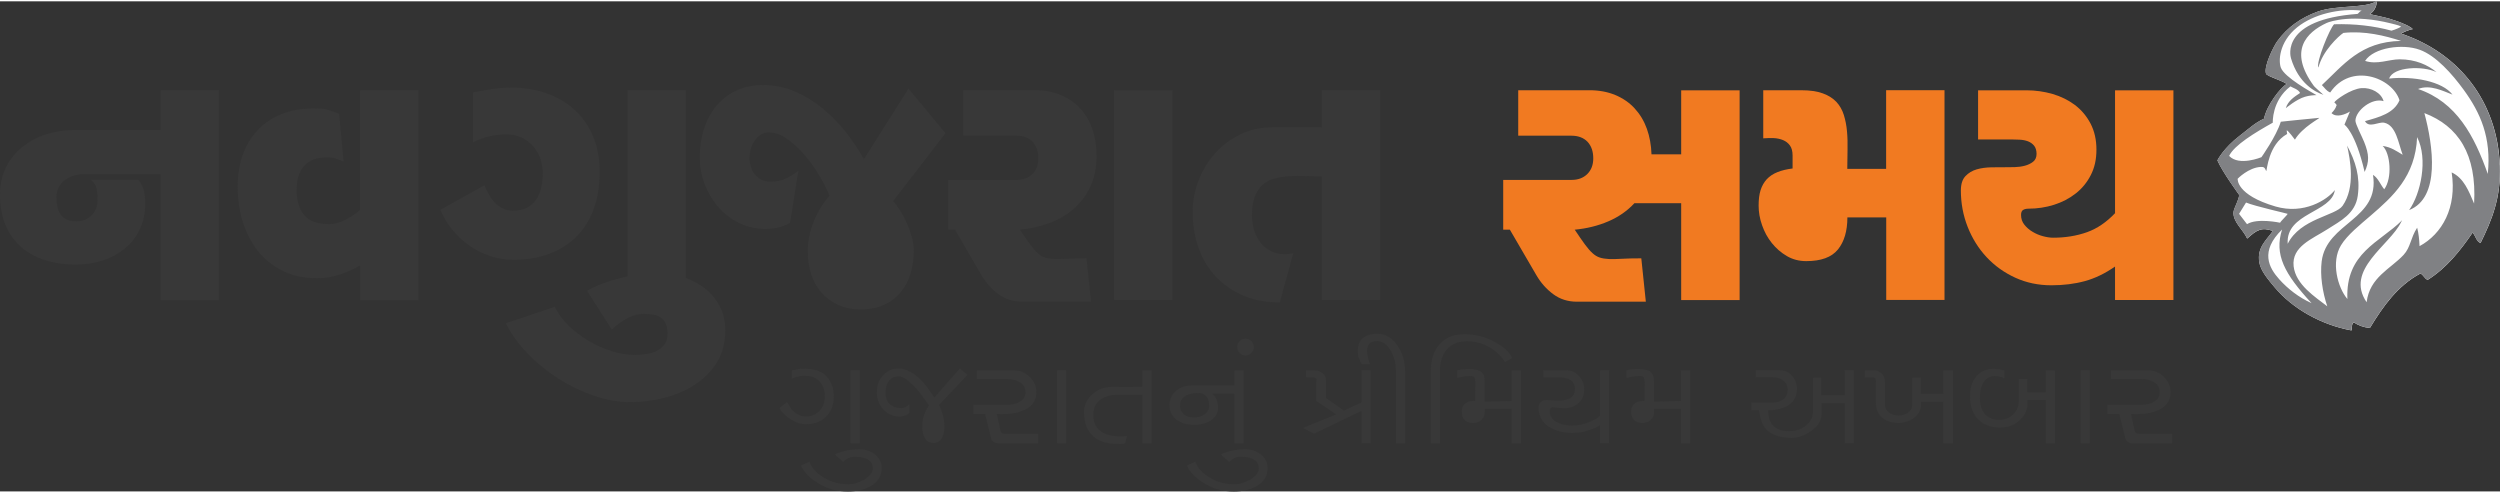
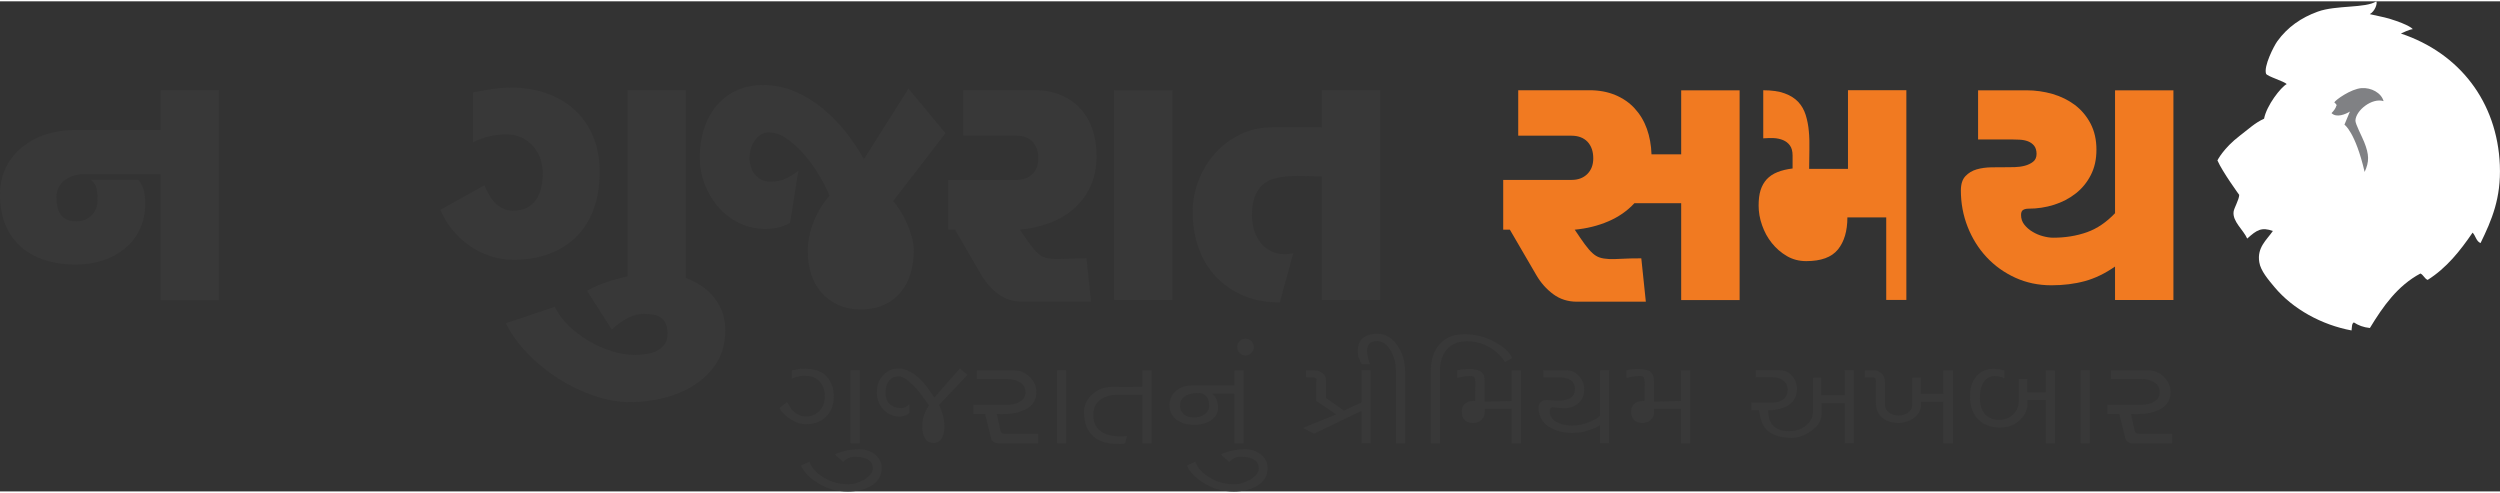
<svg xmlns="http://www.w3.org/2000/svg" id="Isolation_Mode" data-name="Isolation Mode" viewBox="0 0 502.71 98.55" width="500">
  <rect x="0" y="0" width="502.71" height="98.55" fill="#333333" stroke="none" />
  <defs>
    <style>      .cls-1 {        fill: #fff;      }      .cls-2 {        fill: #f17a21;      }      .cls-3 {        fill: #808184;      }      .cls-4 {        fill: #383838;      }    </style>
  </defs>
  <g>
    <rect class="cls-4" x="171.02" y="74.2" width="1.86" height="14.68" />
    <path class="cls-4" d="m166.09,83.53c1.04-.99,1.56-2.35,1.56-4.06s-.48-3.02-1.44-4.05c-.96-1.03-2.43-1.54-4.4-1.54h-.9c-.28.06-.48.11-.61.13l-1.09.19v1.7l.64-.29.87-.22.93-.1c.62,0,1.18.07,1.65.21.48.14.91.38,1.27.72.86.73,1.29,1.82,1.29,3.28,0,1.22-.42,2.24-1.25,3.05-.73.62-1.56.93-2.51.93-1.09,0-2.08-.48-2.95-1.45l-.9-1.44-1.48,1.16c.26.71.97,1.46,2.15,2.25,1.05.69,2.12,1.03,3.22,1.03,1.6,0,2.92-.5,3.97-1.49Z" />
    <path class="cls-4" d="m175.93,91.1c-.9-.68-1.97-1.03-3.21-1.03-1.16,0-2.28.16-3.37.48-.7.19-1.19.39-1.45.58l1.64,1.48.61-.51c.32-.19.6-.33.84-.4.23-.08.52-.12.87-.12,1.05,0,1.85.14,2.41.42.84.38,1.25,1.03,1.25,1.93,0,.79-.59,1.55-1.77,2.28-.58.3-1.12.53-1.62.68-.5.15-1.02.22-1.56.22-1.84,0-3.51-.46-5-1.39-1.49-.93-2.42-1.98-2.81-3.13l-1.7.74c.51,1.26,1.66,2.45,3.45,3.57,1.79,1.11,3.79,1.67,5.99,1.67,1.74,0,3.24-.36,4.53-1.06,1.5-.86,2.25-2.08,2.25-3.66,0-1.13-.45-2.04-1.35-2.73Z" />
    <path class="cls-4" d="m193.02,73.82l-5.14,5.85c-.77-1.18-1.48-2.15-2.12-2.92-1.76-1.95-3.46-2.92-5.11-2.92-1.22,0-2.25.46-3.09,1.38-.83.92-1.25,2.07-1.25,3.44,0,1.48.55,2.72,1.64,3.73.88.75,1.83,1.12,2.86,1.12.54,0,1.02-.11,1.45-.32l.61-.39v-1.77l-.51.39c-.43.26-.84.38-1.22.38-.9,0-1.65-.27-2.25-.8-.56-.56-.83-1.31-.83-2.25,0-1.07.25-1.89.74-2.47.49-.58,1.14-.87,1.93-.87.9,0,2.21.96,3.92,2.89l2.15,2.92-.67,1.19c-.45.96-.68,1.96-.68,2.99s.18,1.91.55,2.51c.41.6.98.9,1.7.9s1.28-.31,1.65-.93c.37-.62.56-1.42.56-2.41,0-.9-.17-1.85-.51-2.86-.19-.64-.4-1.11-.61-1.41l5.75-6.07-1.51-1.28Z" />
    <path class="cls-4" d="m201.45,86.81c-.14-.1-.24-.29-.3-.59l-.71-3.25.96.03c.41,0,.8-.01,1.17-.03.37-.02.84-.07,1.38-.16.55-.08,1.12-.26,1.72-.51,1.82-.71,2.73-1.94,2.73-3.69,0-1.15-.44-2.18-1.33-3.07-.89-.89-1.96-1.33-3.2-1.33h-7.45v1.73h6.16c.92,0,1.76.22,2.5.66.75.44,1.13,1.12,1.13,2.04s-.47,1.57-1.41,2.03c-.66.3-1.39.45-2.18.45h-6.91v1.86h2.38l1.12,4.53.19.67c.08.15.2.28.35.39.36.21.72.32,1.06.32h7.93v-1.93h-6.71c-.26,0-.46-.05-.6-.14Z" />
    <rect class="cls-4" x="212.55" y="74.2" width="1.83" height="14.68" />
    <path class="cls-4" d="m229.7,77.51l-6.2.03c-1.45,0-2.74.49-3.85,1.48-.55.49-.97,1.04-1.25,1.64-.28.6-.42,1.25-.42,1.96,0,2.44.81,4.2,2.44,5.3,1.16.73,2.58,1.09,4.27,1.09l.83-.03c.3,0,.54-.03.71-.1l.39-1.45-1.35.07c-1.39,0-2.54-.25-3.44-.74-1.33-.71-1.99-1.92-1.99-3.63,0-1.39.56-2.45,1.67-3.18.86-.56,1.88-.84,3.05-.84h5.14v9.77h1.86v-14.68h-1.86v3.31Z" />
    <path class="cls-4" d="m243.64,84.16c.86-.66,1.29-1.48,1.29-2.44,0-.86-.18-1.56-.54-2.12-.07-.13-.3-.37-.71-.71h4.56v9.99h1.86v-14.68h-1.86v3.05h-8.74c-1.15,0-2.17.36-3.03,1.09-.87.73-1.3,1.68-1.3,2.86,0,1.11.43,2.07,1.29,2.86.41.3.93.57,1.57.8.64.19,1.36.29,2.15.29,1.45,0,2.61-.33,3.47-1Zm-5.56-1.11c-.53-.42-.8-1.01-.8-1.78,0-.9.42-1.57,1.25-2.02.64-.32,1.41-.48,2.31-.48.62,0,.98.04,1.06.13.34.15.65.45.93.9.21.47.32.97.32,1.51,0,.73-.31,1.3-.92,1.73-.61.43-1.36.64-2.26.64-.73,0-1.36-.21-1.9-.63Z" />
    <path class="cls-4" d="m250.45,71.22c.41,0,.79-.17,1.14-.5.36-.33.53-.72.53-1.17,0-.39-.16-.79-.48-1.22-.34-.34-.74-.51-1.19-.51s-.84.17-1.17.51c-.33.34-.5.75-.5,1.22s.17.84.5,1.17c.33.33.73.5,1.17.5Z" />
    <path class="cls-4" d="m253.53,91.1c-.9-.68-1.97-1.03-3.21-1.03-1.15,0-2.28.16-3.37.48-.71.19-1.19.39-1.44.58l1.64,1.48.61-.51c.32-.19.6-.33.83-.4.24-.08.52-.12.87-.12,1.05,0,1.85.14,2.41.42.84.38,1.25,1.03,1.25,1.93,0,.79-.59,1.55-1.77,2.28-.58.3-1.12.53-1.62.68-.5.15-1.02.22-1.56.22-1.84,0-3.5-.46-4.99-1.39-1.49-.93-2.43-1.98-2.81-3.13l-1.7.74c.51,1.26,1.66,2.45,3.45,3.57,1.79,1.11,3.79,1.67,5.99,1.67,1.73,0,3.24-.36,4.53-1.06,1.5-.86,2.25-2.08,2.25-3.66,0-1.13-.45-2.04-1.35-2.73Z" />
    <path class="cls-4" d="m273.77,80.66l-3.53,1.64-3.6-2.54v-2.99c0-.51-.03-.9-.1-1.17-.06-.27-.23-.51-.5-.74-.27-.22-.55-.4-.85-.53l-.87-.13h-1.7v1.41h1.41c.24,0,.41.06.52.16.12.06.19.2.19.42,0,.17-.02.28-.07.32v3.85l4.02,2.7-6.71,2.73,1.06.54,1.19.61,9.54-4.59v6.52h1.83v-14.68h-1.83v6.46Z" />
    <path class="cls-4" d="m276.98,66.85c-1.46,0-2.52.37-3.18,1.12-.52.58-.77,1.35-.77,2.31,0,.41.02.71.05.92.03.2.14.49.3.85.04.19.2.5.48.93h1.64l-.29-.84c-.22-.86-.32-1.47-.32-1.83,0-.6.15-1.08.45-1.44.26-.36.77-.55,1.54-.55,1.15,0,2.14.74,2.95,2.22.58,1.16.87,2.38.87,3.66v14.68h1.83v-14.68c0-1.73-.48-3.36-1.45-4.88-1.09-1.65-2.46-2.47-4.11-2.47Z" />
    <path class="cls-4" d="m300.81,70.44c.6.47,1.21,1.17,1.83,2.09l1.41-.8c-.39-1.09-1.59-2.2-3.6-3.31-1.86-.99-3.88-1.48-6.07-1.48-2.06,0-3.68.66-4.87,1.98-1.19,1.31-1.78,3.08-1.78,5.28v14.68h1.83v-14.68c0-1.73.46-3.14,1.4-4.22.93-1.08,2.27-1.62,4-1.62,2.22,0,4.17.7,5.84,2.09Z" />
    <path class="cls-4" d="m303.93,80.37l-5.4.13v-4.14c0-.45-.04-.79-.11-1.03-.07-.24-.25-.5-.53-.8-.15-.15-.46-.29-.93-.42-.47-.13-1-.19-1.57-.19l-1.57.1-.8.19v1.51l.9-.19c.68-.13,1.24-.19,1.67-.19.36,0,.61.04.72.11.12.07.21.23.27.46.06.24.1.6.1,1.09l-.03,1.35v1.99c-.79,0-1.37.12-1.74.36-.64.36-.96.99-.96,1.86,0,.71.19,1.25.58,1.64.38.39.92.58,1.61.58.75,0,1.34-.21,1.76-.63.43-.42.64-.91.64-1.49v-.74h5.4v6.97h1.9v-14.68h-1.9v6.17Z" />
    <path class="cls-4" d="m321.75,83.35c-.36.41-1.2.87-2.51,1.38-1.07.38-2.1.58-3.08.58-1.22,0-2.25-.23-3.08-.67-.96-.51-1.45-1.26-1.45-2.25,0-.51.23-.77.67-.77l.9.1,1.38.1c1.11,0,2.05-.34,2.82-1.03.77-.69,1.16-1.59,1.16-2.7,0-1.05-.34-1.95-1.03-2.7-.66-.79-1.49-1.19-2.47-1.19h-4.72v1.41h3.09c.96,0,1.7.15,2.21.45.71.39,1.06,1.01,1.06,1.86,0,.9-.36,1.55-1.09,1.96-.62.28-1.4.42-2.35.42l-2.35-.13c-.38,0-.74.13-1.06.4-.32.27-.48.62-.48,1.04,0,1.73.72,3.06,2.15,3.98,1.29.79,2.84,1.19,4.66,1.19l1.48-.1c.24-.02.49-.06.75-.13.27-.06.54-.14.82-.23,1.05-.32,1.89-.68,2.51-1.09v3.63h1.83v-14.68h-1.83v9.15Z" />
    <path class="cls-4" d="m337.97,80.37l-5.4.13v-4.14c0-.45-.04-.79-.11-1.03-.08-.24-.25-.5-.53-.8-.15-.15-.46-.29-.93-.42-.47-.13-.99-.19-1.57-.19l-1.57.1-.8.19v1.51l.9-.19c.68-.13,1.24-.19,1.67-.19.37,0,.61.04.73.11.12.07.21.23.27.46s.1.6.1,1.09l-.03,1.35v1.99c-.79,0-1.37.12-1.74.36-.64.36-.96.99-.96,1.86,0,.71.19,1.25.58,1.64.38.39.92.58,1.61.58.75,0,1.34-.21,1.77-.63.43-.42.64-.91.64-1.49v-.74h5.4v6.97h1.89v-14.68h-1.89v6.17Z" />
    <path class="cls-4" d="m370.93,79.21h-4.72v-3.53h-1.64v6.71c0,1.16-.46,2.12-1.38,2.89-.92.77-2.1,1.16-3.53,1.16-1.29,0-2.29-.34-3.02-1.03-.73-.69-1.09-1.74-1.09-3.18,1.35,0,2.53-.23,3.53-.71,1.5-.71,2.25-1.91,2.25-3.6,0-1.01-.32-1.88-.98-2.62-.65-.74-1.47-1.11-2.46-1.11h-4.85v1.41h3.31c.92,0,1.63.18,2.12.55.66.47,1,1.12,1,1.96s-.29,1.47-.85,1.91c-.57.44-1.27.66-2.11.66h-4.33v1.54h1.54c.24,1.8.72,3.08,1.44,3.86,1.13,1.13,2.83,1.7,5.08,1.7,1.39,0,2.75-.49,4.06-1.46,1.32-.98,1.98-2.05,1.98-3.23v-2.28h4.66v8.06h1.83v-14.68h-1.83v5.01Z" />
    <path class="cls-4" d="m390.77,78.95h-4.53v-3.28h-1.73v5.56c0,.58-.29,1.08-.87,1.51-.56.36-1.2.55-1.93.55-.62,0-1.24-.19-1.86-.58-.53-.4-.8-.92-.8-1.54v-4.4c0-.77-.18-1.37-.55-1.8-.45-.51-1.02-.77-1.7-.77h-1.83v1.41h1.61l.39.1.16.13.06.29.03.38v4.4c0,1.05.39,1.96,1.17,2.72.78.76,1.9,1.14,3.36,1.14,1.35,0,2.49-.42,3.44-1.25.73-.73,1.09-1.51,1.09-2.34v-.67h4.49v8.38h1.93v-14.68h-1.93v4.75Z" />
    <path class="cls-4" d="m411.37,78.63h-3.7v-2.66h-1.73v4.53c0,.96-.37,1.82-1.11,2.55-.74.74-1.72,1.11-2.94,1.11-1.03,0-1.91-.35-2.67-1.06-.73-.79-1.09-1.91-1.09-3.34s.28-2.61.84-3.32c.56-.72,1.26-1.08,2.12-1.08.47,0,.93.06,1.38.19l.58.26v-1.57l-.83-.22-1.38-.13c-1.18,0-2.17.36-2.99,1.09-1.14.97-1.7,2.45-1.7,4.47s.55,3.53,1.64,4.62c1.09,1.09,2.56,1.64,4.4,1.64,1.58,0,2.9-.5,3.95-1.49,1.05-1,1.57-2.09,1.57-3.29v-.77h3.66v8.74h1.83v-14.68h-1.83v4.43Z" />
    <rect class="cls-4" x="418.4" y="74.2" width="1.83" height="14.68" />
    <path class="cls-4" d="m430.12,86.95c-.25,0-.45-.05-.59-.14-.14-.1-.24-.29-.31-.59l-.71-3.25.96.03c.41,0,.8-.01,1.17-.03.37-.02.84-.07,1.38-.16.54-.08,1.12-.26,1.72-.51,1.82-.71,2.73-1.94,2.73-3.69,0-1.15-.44-2.18-1.33-3.07-.89-.89-1.96-1.33-3.2-1.33h-7.45v1.73h6.17c.92,0,1.75.22,2.5.66.75.44,1.12,1.12,1.12,2.04s-.47,1.57-1.41,2.03c-.66.3-1.39.45-2.18.45h-6.91v1.86h2.38l1.12,4.53.19.67c.09.15.2.28.35.39.36.21.72.32,1.06.32h7.93v-1.93h-6.71Z" />
  </g>
  <g>
    <path class="cls-1" d="m502.68,32.96c-.52-12.75-8.12-22.55-19.89-26.48.03-.01.05-.03.07-.04.06-.03,1.72-.83,2.28-.83.11,0-.53-.84-4.68-2.12-1.03-.32-3.5-.78-3.92-.91,0-.01.01-.02.02-.03,1.01-.55,1.54-2.14,1.28-2.55-2.12,1.42-8.08.73-11.77,2.07-3.34,1.21-6.08,3.11-8.14,5.96-.69.95-2.78,5.05-2.26,6.53.18.52,3.63,1.51,4.15,2.08-1.17.61-4.05,4.3-4.55,6.96-1.84.84-3.05,2.03-4.84,3.39-3.37,2.57-4.54,5-4.54,5,1.01,2.32,4.38,6.93,4.38,6.93-.01.94-1.04,2.64-1.13,3.39-.24,1.98,1.95,3.61,2.74,5.4,1.94-1.77,2.91-2.34,5.16-1.53-1.28,1.85-3.22,3.32-2.73,6.29.27,1.72,1.82,3.51,3.06,5,3.68,4.41,9.48,7.6,15.49,8.71.1-.59,0-1.4.47-1.61.87.57,1.91.99,3.22,1.12,2.66-4.38,5.57-8.51,10.16-10.96.62.29.81,1.02,1.45,1.29,3.8-2.39,6.53-5.83,9.04-9.51.61.61.72,1.75,1.6,2.1,2.28-4.67,4.14-9.05,3.88-15.64" />
    <g>
      <path class="cls-4" d="m32.29,25.9H14.73c-1.91,0-3.75.28-5.52.86-1.78.58-3.34,1.42-4.71,2.52-1.36,1.1-2.45,2.45-3.27,4.05-.82,1.6-1.23,3.45-1.23,5.53,0,2.34.37,4.39,1.12,6.15.76,1.76,1.8,3.23,3.15,4.4,1.34,1.17,2.95,2.05,4.8,2.64,1.87.6,3.93.89,6.18.89,1.85,0,3.62-.27,5.31-.8,1.69-.53,3.17-1.33,4.46-2.36,1.29-1.04,2.31-2.33,3.06-3.88.75-1.54,1.13-3.31,1.13-5.31,0-.87-.09-1.68-.27-2.43-.17-.75-.53-1.5-1.08-2.25h-9.57c.65.55,1.04,1.15,1.16,1.8.12.65.17,1.38.17,2.19,0,1.3-.4,2.35-1.21,3.15-.81.8-1.86,1.19-3.16,1.19-.77,0-1.41-.13-1.9-.39-.5-.26-.9-.61-1.2-1.06-.3-.45-.52-.96-.63-1.55-.12-.59-.17-1.24-.17-1.93s.16-1.37.47-1.95c.32-.58.73-1.06,1.24-1.43.51-.38,1.09-.67,1.73-.87.65-.2,1.3-.3,1.97-.3h15.52v25.31h11.74V17.88h-11.74v8.02Z" />
-       <path class="cls-4" d="m72.38,41.98c-.89.75-1.87,1.41-2.95,1.97-1.06.56-2.19.85-3.37.85-2.26,0-3.89-.61-4.9-1.82-1.01-1.21-1.52-2.89-1.52-5.03s.5-3.66,1.49-4.83c1-1.17,2.57-1.75,4.67-1.75.66,0,1.21.08,1.66.24.45.16.99.35,1.63.59l-.9-9.58c-.55-.2-1.02-.38-1.39-.52-.38-.14-.76-.26-1.11-.35-.36-.09-.74-.15-1.14-.17-.4-.03-.9-.04-1.52-.04-2.36,0-4.49.37-6.39,1.13-1.9.75-3.49,1.82-4.81,3.21-1.32,1.39-2.31,3.05-3.01,4.99-.69,1.93-1.03,4.07-1.03,6.41s.33,4.76,1.01,6.98c.68,2.23,1.69,4.18,3.01,5.88,1.34,1.69,2.99,3.03,4.98,4.03,2,1,4.32,1.5,6.99,1.5,1.54,0,3.02-.24,4.46-.71,1.44-.48,2.84-1.09,4.16-1.85v6.98h11.74V17.88h-11.74v24.1Z" />
      <path class="cls-4" d="m110.51,50.75c2.15-.82,3.98-1.99,5.48-3.51,1.5-1.52,2.64-3.37,3.42-5.55.79-2.18,1.17-4.65,1.17-7.39s-.44-5.04-1.32-7.13c-.88-2.09-2.11-3.87-3.7-5.33-1.6-1.46-3.47-2.57-5.66-3.34-2.19-.77-4.57-1.15-7.17-1.15-1.3,0-2.57.1-3.82.3-1.23.2-2.51.42-3.81.65v10.05c1.08-.55,2.18-.95,3.32-1.21,1.13-.26,2.28-.39,3.44-.39s2.1.21,2.99.63c.9.42,1.66.98,2.3,1.69.63.71,1.13,1.53,1.48,2.47.34.94.52,1.95.52,3.01,0,1.01-.1,1.97-.31,2.88-.2.9-.54,1.71-.99,2.4-.47.69-1.08,1.24-1.85,1.65-.76.41-1.73.61-2.88.61-.75,0-1.44-.15-2.05-.45-.59-.31-1.12-.69-1.57-1.17-.45-.48-.85-1.02-1.2-1.65-.35-.62-.63-1.24-.87-1.84l-8.89,4.94c.61,1.44,1.41,2.78,2.41,4.01,1,1.22,2.14,2.29,3.43,3.18,1.28.9,2.68,1.6,4.18,2.1,1.51.51,3.05.76,4.64.76,2.72,0,5.15-.41,7.3-1.23Z" />
      <path class="cls-4" d="m141.51,57.56c-1.07-.8-2.27-1.44-3.59-1.92V17.88h-11.74v37.43c-.44.1-.89.19-1.33.3-1.3.33-2.55.72-3.74,1.16-1.2.45-2.22.93-3.06,1.45l4.98,7.8c.38-.38.82-.75,1.3-1.13.49-.37,1.01-.71,1.56-1.02.55-.31,1.11-.55,1.69-.73.58-.19,1.15-.29,1.73-.29.76,0,1.43.06,2.05.15.6.11,1.11.3,1.53.59.42.29.74.7.98,1.22.23.52.35,1.2.35,2.04,0,.92-.22,1.66-.65,2.21-.43.55-.97.98-1.62,1.28-.65.3-1.37.5-2.17.61-.8.1-1.53.15-2.23.15-1.45,0-2.96-.25-4.57-.76-1.61-.5-3.16-1.2-4.64-2.08-1.49-.88-2.83-1.91-4.03-3.07-1.2-1.17-2.12-2.42-2.75-3.75l-9.84,3.29c1.07,2.14,2.52,4.17,4.38,6.09,1.84,1.92,3.9,3.6,6.19,5.05,2.28,1.45,4.68,2.59,7.17,3.45,2.51.85,4.94,1.28,7.31,1.28,2.16,0,4.37-.28,6.63-.82,2.25-.55,4.3-1.41,6.15-2.58,1.85-1.17,3.36-2.66,4.53-4.49,1.17-1.82,1.76-4.02,1.76-6.59,0-1.85-.39-3.49-1.19-4.94-.8-1.45-1.83-2.66-3.12-3.62Z" />
      <path class="cls-4" d="m182.69,17.53l-8.98,14.22c-1.01-1.85-2.22-3.66-3.62-5.44-1.4-1.77-2.96-3.36-4.66-4.77-1.7-1.4-3.56-2.53-5.57-3.4-2.01-.87-4.15-1.3-6.4-1.3-2.07,0-3.91.39-5.51,1.15-1.58.76-2.91,1.81-3.98,3.14-1.08,1.33-1.89,2.87-2.43,4.61-.55,1.75-.83,3.59-.83,5.53s.32,3.69.97,5.42c.66,1.74,1.56,3.27,2.7,4.62,1.16,1.35,2.55,2.42,4.17,3.23,1.62.81,3.41,1.22,5.37,1.22.89,0,1.75-.1,2.58-.28.82-.19,1.61-.5,2.36-.93l1.69-10.49c-.84.66-1.7,1.2-2.58,1.61-.88.4-1.89.6-3.01.6-.7,0-1.3-.13-1.83-.38-.51-.26-.95-.61-1.31-1.04-.36-.43-.63-.94-.82-1.52-.19-.58-.29-1.18-.29-1.82,0-.55.08-1.12.24-1.73.16-.6.41-1.16.74-1.66.33-.51.74-.93,1.22-1.26.48-.34,1.02-.5,1.63-.5,1.3,0,2.58.46,3.85,1.39,1.28.92,2.46,2.04,3.58,3.36,1.11,1.32,2.09,2.7,2.92,4.16.85,1.46,1.48,2.73,1.92,3.8-1.36,1.56-2.43,3.31-3.21,5.26-.78,1.95-1.17,3.95-1.17,6.01,0,1.61.23,3.13.69,4.55.46,1.41,1.15,2.64,2.06,3.68.91,1.04,2.03,1.86,3.36,2.47,1.33.6,2.84.91,4.55.91s3.36-.31,4.7-.93c1.34-.62,2.45-1.46,3.34-2.54.88-1.07,1.55-2.33,1.97-3.79.44-1.46.65-3.03.65-4.71,0-.78-.12-1.62-.37-2.51-.24-.9-.56-1.79-.95-2.69-.39-.9-.83-1.74-1.32-2.54-.5-.79-.99-1.48-1.52-2.06l10.53-13.66-7.45-8.97Z" />
      <path class="cls-4" d="m215.99,41.65c1.38-1.23,2.49-2.73,3.3-4.49.8-1.76,1.21-3.78,1.21-6.07,0-1.93-.27-3.71-.82-5.33-.56-1.62-1.36-3.01-2.43-4.18-1.07-1.17-2.39-2.08-3.93-2.73-1.54-.65-3.32-.98-5.31-.98h-14.3v9.14h10.66c1.42,0,2.51.42,3.28,1.24.76.83,1.14,1.93,1.14,3.32,0,1.3-.39,2.35-1.18,3.14-.79.79-1.84,1.19-3.14,1.19h-13.78v10.01h1.34l5.33,9.15c.89,1.53,2.02,2.8,3.39,3.81,1.36,1.01,2.95,1.52,4.77,1.52h13.87l-.92-8.72c-1.56,0-2.86.03-3.9.09-1.04.06-1.91.07-2.62.05-.71-.03-1.31-.12-1.82-.29-.5-.15-1-.45-1.47-.89-.48-.43-1-1.03-1.54-1.77-.55-.75-1.22-1.74-2.03-2.95,2.13-.2,4.14-.65,6.02-1.36,1.87-.71,3.51-1.68,4.89-2.9Z" />
      <rect class="cls-4" x="224.01" y="17.88" width="11.75" height="42.17" />
      <path class="cls-4" d="m265.8,17.88v7.45h-9.97c-2.31,0-4.44.47-6.39,1.41-1.95.94-3.63,2.2-5.07,3.79-1.44,1.59-2.54,3.41-3.34,5.46-.8,2.05-1.2,4.17-1.2,6.37,0,2.66.41,5.1,1.22,7.32.8,2.22,1.97,4.14,3.49,5.74,1.52,1.6,3.36,2.86,5.52,3.77,2.17.91,4.59,1.36,7.28,1.36l2.73-9.92c-1.27.29-2.42.29-3.45,0-1.02-.29-1.9-.79-2.62-1.52-.72-.72-1.28-1.6-1.66-2.64-.39-1.04-.59-2.17-.59-3.38,0-1.53.19-2.8.56-3.79.37-1,.9-1.79,1.56-2.39.67-.59,1.44-1.01,2.34-1.26.89-.25,1.86-.41,2.91-.47,1.03-.07,2.13-.09,3.28-.05,1.13.05,2.27.07,3.4.07v24.83h11.75V17.88h-11.75Z" />
    </g>
    <path class="cls-2" d="m338.06,60.05v-19.46h-9.4c-1.45,1.56-3.2,2.78-5.27,3.66-2.05.88-4.31,1.44-6.74,1.67.81,1.21,1.49,2.2,2.04,2.95.55.75,1.06,1.34,1.54,1.77.47.43.97.73,1.48.89.5.16,1.1.25,1.81.29.71.03,1.58.01,2.62-.05,1.04-.06,2.34-.09,3.9-.09l.91,8.72h-13.86c-1.83,0-3.41-.51-4.77-1.52-1.36-1.01-2.49-2.28-3.38-3.81l-5.33-9.15h-1.34v-10.01h13.77c1.31,0,2.35-.4,3.15-1.19.8-.8,1.19-1.84,1.19-3.14,0-1.39-.38-2.49-1.14-3.32-.78-.82-1.87-1.24-3.28-1.24h-10.67v-9.14h14.31c1.93,0,3.67.32,5.2.96,1.53.64,2.84,1.53,3.9,2.69,1.07,1.16,1.89,2.52,2.46,4.1.56,1.57.87,3.29.93,5.14h5.97v-12.87h11.75v42.17h-11.75Z" />
-     <path class="cls-2" d="m379.29,60.05v-16.6h-7.81c0,2.74-.64,4.89-1.9,6.45-1.28,1.57-3.4,2.34-6.38,2.34-1.41,0-2.71-.33-3.88-1.01-1.16-.68-2.18-1.55-3.03-2.62-.86-1.07-1.51-2.27-1.97-3.6-.47-1.33-.69-2.64-.69-3.94,0-1.21.12-2.25.4-3.12.28-.87.7-1.59,1.25-2.19.56-.59,1.27-1.07,2.13-1.41.84-.35,1.87-.59,3.05-.74v-2.6c0-.87-.18-1.54-.54-2.03-.36-.49-.82-.85-1.39-1.08-.56-.23-1.2-.37-1.91-.4-.71-.02-1.4,0-2.06.05v-9.67h7.67c1.73,0,3.17.21,4.31.63,1.15.41,2.05,1,2.74,1.73.68.73,1.17,1.61,1.49,2.62.31,1.01.53,2.1.63,3.27.11,1.17.14,2.4.11,3.68-.03,1.29-.05,2.58-.05,3.88h7.81v-15.82h11.74v42.17h-11.74Z" />
+     <path class="cls-2" d="m379.29,60.05v-16.6h-7.81c0,2.74-.64,4.89-1.9,6.45-1.28,1.57-3.4,2.34-6.38,2.34-1.41,0-2.71-.33-3.88-1.01-1.16-.68-2.18-1.55-3.03-2.62-.86-1.07-1.51-2.27-1.97-3.6-.47-1.33-.69-2.64-.69-3.94,0-1.21.12-2.25.4-3.12.28-.87.7-1.59,1.25-2.19.56-.59,1.27-1.07,2.13-1.41.84-.35,1.87-.59,3.05-.74v-2.6c0-.87-.18-1.54-.54-2.03-.36-.49-.82-.85-1.39-1.08-.56-.23-1.2-.37-1.91-.4-.71-.02-1.4,0-2.06.05v-9.67c1.73,0,3.17.21,4.31.63,1.15.41,2.05,1,2.74,1.73.68.73,1.17,1.61,1.49,2.62.31,1.01.53,2.1.63,3.27.11,1.17.14,2.4.11,3.68-.03,1.29-.05,2.58-.05,3.88h7.81v-15.82h11.74v42.17h-11.74Z" />
    <path class="cls-2" d="m425.3,60.05v-6.72c-2,1.39-4.02,2.37-6.07,2.93-2.05.56-4.3.84-6.72.84-2.63,0-5.05-.51-7.28-1.53-2.22-1.02-4.15-2.4-5.77-4.14-1.61-1.73-2.88-3.76-3.79-6.06-.91-2.31-1.37-4.76-1.37-7.33,0-1.27.3-2.23.91-2.88.61-.65,1.36-1.1,2.27-1.37.91-.26,1.89-.39,2.95-.41,1.05-.02,2.04-.02,2.93-.02.47,0,1.04,0,1.76-.02.71-.02,1.39-.11,2.03-.28.65-.17,1.21-.44,1.67-.8.46-.36.7-.89.7-1.58s-.18-1.28-.51-1.67c-.33-.39-.74-.68-1.24-.87-.48-.18-1.04-.29-1.64-.32-.61-.03-1.18-.05-1.69-.05h-6.68v-9.88h9.71c1.82,0,3.58.25,5.27.74,1.68.49,3.18,1.23,4.49,2.21,1.29.98,2.35,2.23,3.14,3.73.79,1.51,1.19,3.25,1.19,5.25s-.38,3.64-1.13,5.11c-.75,1.47-1.76,2.71-3.03,3.7-1.27,1-2.73,1.76-4.37,2.28-1.65.52-3.35.78-5.11.78-.47,0-.83.09-1.11.26-.27.17-.41.5-.41,1,0,.75.22,1.41.67,1.97.45.56.99,1.04,1.65,1.42.65.4,1.35.69,2.1.89.75.2,1.43.3,2.03.3,2.46,0,4.72-.37,6.79-1.1,2.06-.73,3.94-2.02,5.66-3.83v-24.71h11.74v42.17h-11.74Z" />
    <g>
      <path class="cls-3" d="m475.39,28.27c-.47-1.17-1.78-3.62-1.75-4.3.08-2.06,3.36-4.63,5.66-3.9-.46-1.67-2.49-2.76-4.43-2.62-2.16.16-5.29,2.41-5.48,2.88.71.58.4.7.4.7q-.16.64-.96,1.45c1.03,1,2.83.22,3.7-.32l-1.1,2.64s2.19,1.45,4.06,9.51c.94-2.06.94-3.44-.1-6.04" />
-       <path class="cls-3" d="m500.26,34.73c-2.7-7.66-6.28-14.47-14.03-17.1,2.43-.98,5.11.45,6.93,1.13-2.05-2.68-7.88-3.76-12.74-3.23.8-2.4,6.79-2.61,9.52-1.29-1.73-1.45-4.22-2.58-7.42-2.58-2.18,0-4.49,1.13-6.94.32,1.74-2.71,7.56-3.49,10.96-2.25,3.29,1.18,6.55,4.87,8.87,8.06,3.33,4.58,5.61,9.55,4.84,16.93m-2.74,5.97c-1.08-2.53-2.06-5.15-4.52-6.29,1.08,7.08-1.91,12.36-6.46,14.83-.05-1.34-.19-2.6-.48-3.71-1.35,2.07-1.29,3.92-2.74,5.48-2.64,2.83-6.81,4.47-7.42,9.51-4.46-6.52,4.68-11.44,6.94-16.13-.03-.13.06-.15.16-.16v-.16c-4.48,4.44-11.36,6.49-10.97,15.8-1.97-2.33-3.33-7.43-1.29-10.8,1.25-2.07,3.84-4.13,5.96-5.96,4.45-3.84,9.01-7.88,9.35-15.8,2.26,4.43.7,11.48-1.61,14.68,6.33-2.48,4.83-12.97,3.07-19.51,6.8,2.61,10.57,8.24,10,18.22m-36.29,12.58c-.44-3.97,3.76-5.49,6.77-7.42,2.69-1.72,5.63-3.14,6.13-6.77.52-3.83-.45-6.9-2.15-10.07.62,2.79,1.72,8.35-.9,12.1-1.42,2.03-8.51,2.55-11.04,7.65-.45-6.23,8.86-6.27,9.48-10.81-1.55,1.99-6.24,4.96-11.91,3.31-8.02-2.34-7.63-5.59-7.63-5.59,0,0,2.17-2.25,4.64-2.37.62-.03.81.1,1.1.85.17-.12.38-5.35,4.21-7.48,0,0-.12-.69-.09-.71.19-.14,1.65,1.85,1.65,1.85,1.47-2.51,5.22-4.4,4.89-4.38-1.62.13-7.73.78-7.73.78-.89,2.91-3.89,7.13-3.89,7.13,0,0-4.5,1.88-6.5-.26,1.03-2.17,5.23-4.69,8.78-6.68,0,0-.23-4.42,3.55-7.3.52.33,1.56.56,1.94,1.33-1.13.74-2.46,1.6-2.87,3.06,0,0,2.12-1.8,3.85-2.3.88-.26,1.65-.31,2.32-.33-1.16-.68-6.4-3.56-7.16-5.5-.48-1.22-.48-5.11,3.29-8.15,3.27-2.63,8.53-3.86,12.97-3.34-.47.14-.71.65-.86.66-15.36,1.14-13.53,8.42-13.37,8.92,1.52,5.07,4.88,6.8,6.53,7.35-.81-.72-1.92-1.71-1.94-1.8-5.17-7.05-1.49-10.76,2.58-12.65.76-.35,5.38-1.82,12.94.09.2.05,1.68.39,2,.61.15.1-1.22.67-1.9.85-3.54-.96-7.4-1.41-11.54-1.29-.86.8-3.7,7.71-3.15,8.71.78-3.25,4.02-6.33,5.02-6.97,4.27-.46,8.33.55,11.61,1.61-8.16.11-11.65,4.9-15.94,8.88.62.6.82,1.11,1.67,1.49,4.15-6.09,12.49-3.02,13.94,1.56-1.1,2.61-4.03,3.39-6.94,4.2.8,1.49,2.75.07,3.87.32,2.4.52,2.83,4.1,3.71,6.45-1.21-.72-2.32-1.55-4.03-1.78,1.57,1.43,1.98,6.47.32,8.71-.78-.94-1.2-2.24-2.26-2.9,1.45,9.05-9.34,9.5-10.32,17.41-.34,2.75.15,6.16,1.13,9.03-2.39-1.86-6.35-4.34-6.77-8.06m-2.85,2.67c-2.14-2.37-3.97-5.66.53-10.06-1.61,5.03.45,8.89,5.93,14.82-2.6-1.17-4.8-2.92-6.46-4.76m-6.52-11.13l-1.6-2.08,1.4-2.27c1.84.76,8.36,2.22,8.36,2.27,0,.19-1.37,1.46-1.51,1.79,0,0-4.63-1-6.65.29m50.81-11.86c-.52-12.75-8.11-22.55-19.89-26.48.03-.01.05-.03.07-.04.06-.03,1.72-.83,2.28-.83.12,0-.53-.84-4.67-2.12-1.03-.32-3.5-.78-3.93-.91,0-.01.02-.02.03-.03,1-.55,1.54-2.14,1.28-2.55-2.13,1.42-8.08.73-11.77,2.07-3.34,1.21-6.08,3.11-8.14,5.96-.69.95-2.78,5.05-2.26,6.53.18.52,3.64,1.51,4.15,2.08-1.17.61-4.05,4.3-4.55,6.96-1.84.84-3.05,2.03-4.84,3.39-3.37,2.57-4.54,5-4.54,5,1,2.32,4.37,6.93,4.37,6.93,0,.94-1.04,2.64-1.12,3.39-.24,1.98,1.95,3.61,2.74,5.4,1.94-1.77,2.91-2.34,5.16-1.53-1.28,1.85-3.21,3.32-2.73,6.29.27,1.72,1.82,3.51,3.06,5,3.68,4.41,9.49,7.6,15.49,8.71.1-.59,0-1.4.48-1.61.87.57,1.91.99,3.22,1.12,2.65-4.38,5.57-8.51,10.16-10.96.63.29.82,1.02,1.46,1.29,3.79-2.39,6.52-5.83,9.03-9.51.61.61.71,1.75,1.6,2.1,2.27-4.67,4.14-9.05,3.88-15.64" />
    </g>
  </g>
</svg>